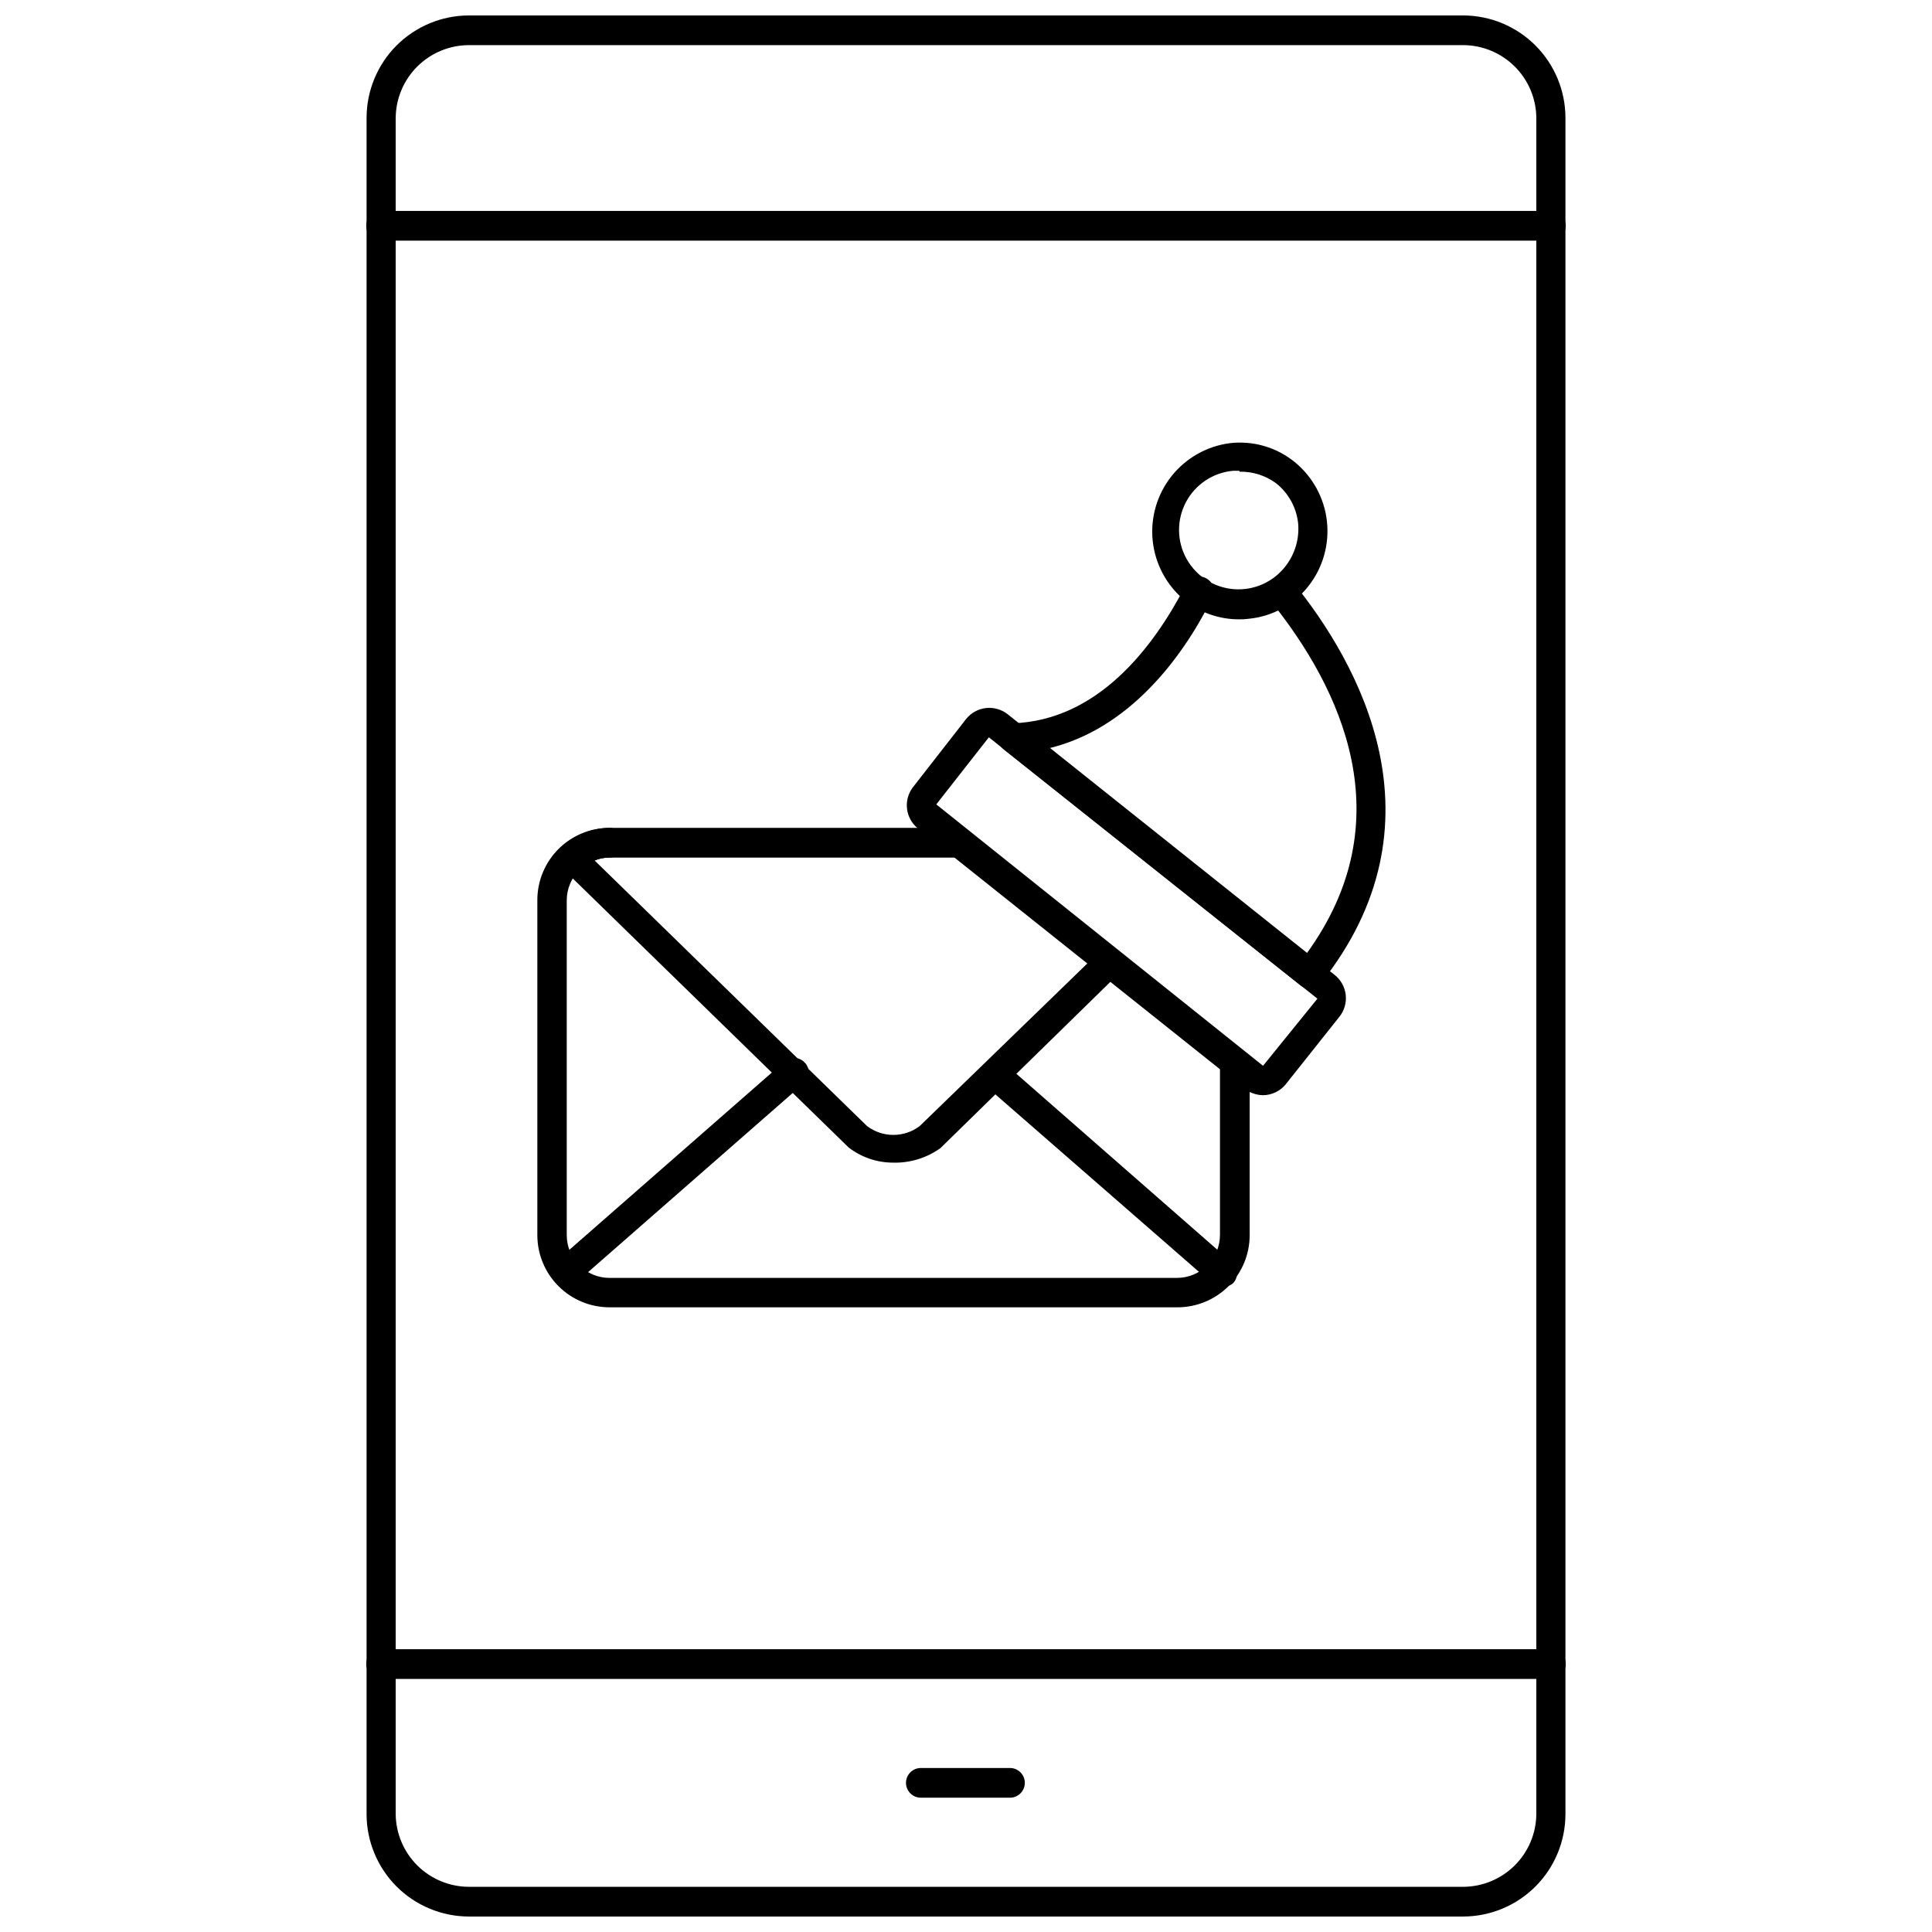
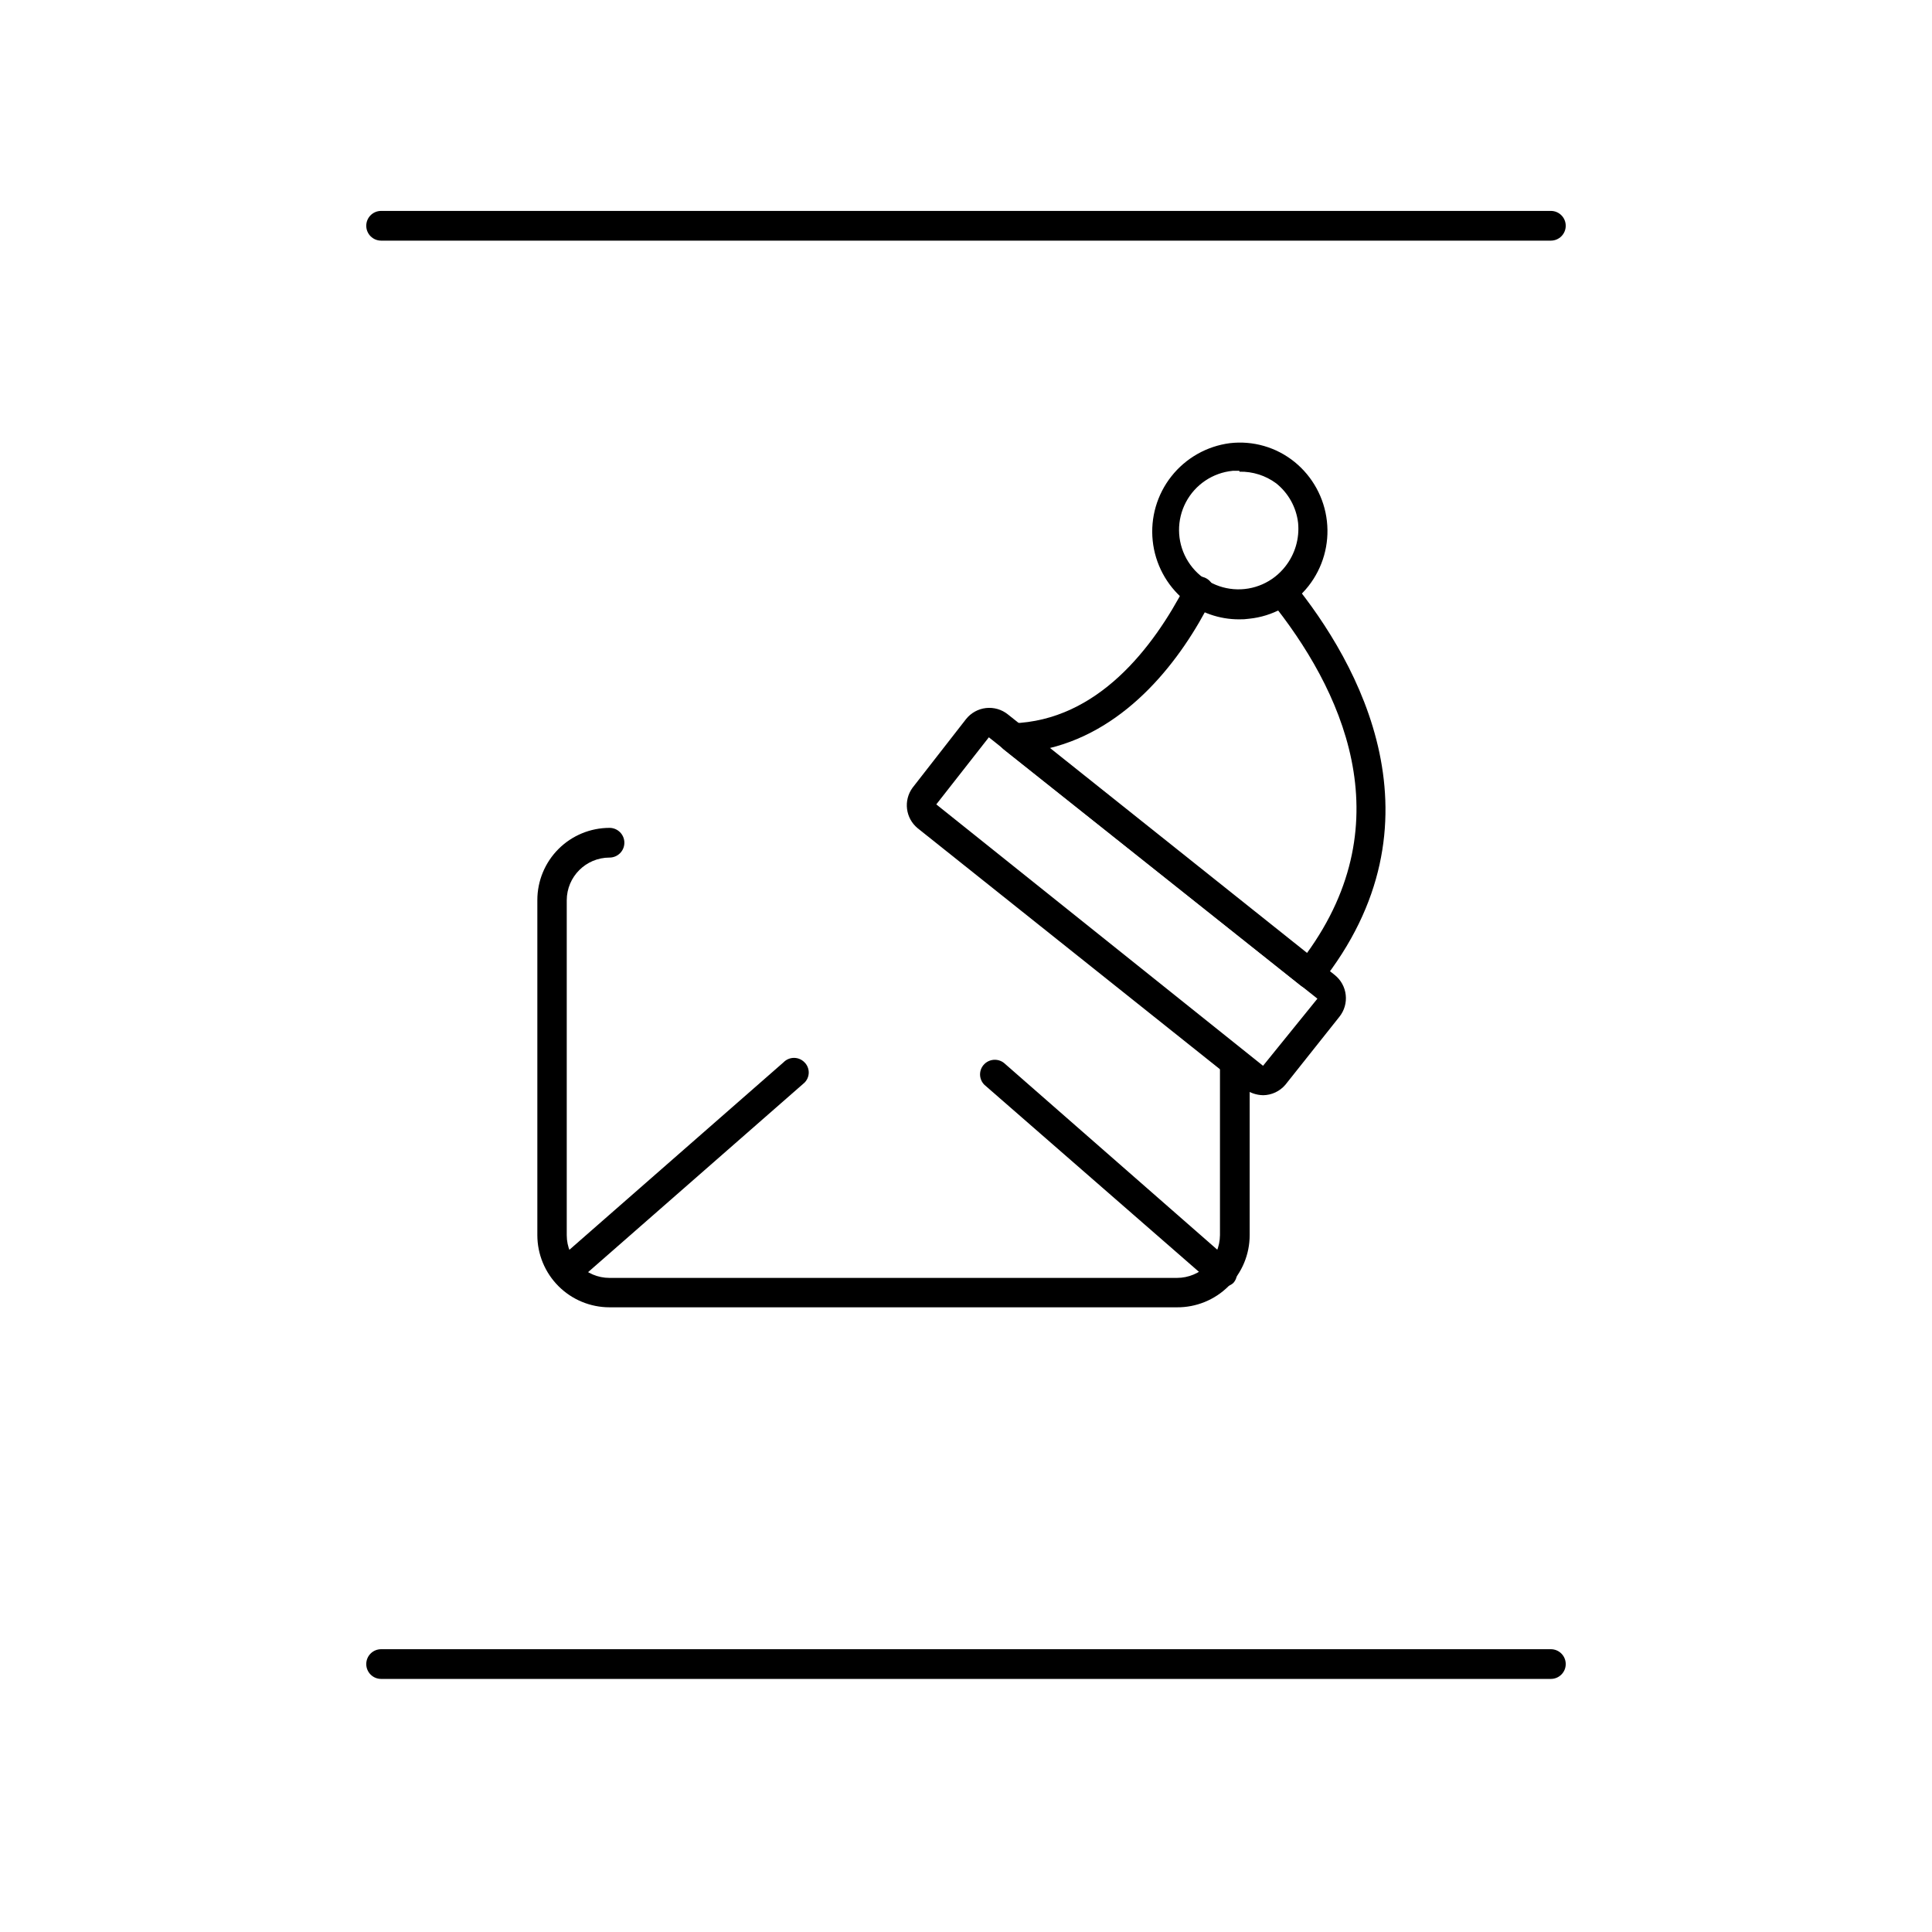
<svg xmlns="http://www.w3.org/2000/svg" width="800px" height="800px" version="1.1" viewBox="144 144 512 512">
  <defs>
    <clipPath id="a">
-       <path d="m241 148.09h318v503.81h-318z" />
-     </clipPath>
+       </clipPath>
  </defs>
  <g clip-path="url(#a)">
    <path d="m531.78 651.9h-263.55c-7.191-0.02-14.078-2.891-19.156-7.981-5.074-5.094-7.926-11.988-7.926-19.176v-449.49c0-7.191 2.852-14.086 7.926-19.18 5.078-5.09 11.965-7.961 19.156-7.981h263.55c7.188 0.02 14.074 2.891 19.152 7.981 5.074 5.094 7.926 11.988 7.926 19.18v449.49c0 7.188-2.852 14.082-7.926 19.176-5.078 5.09-11.965 7.961-19.152 7.981zm-263.55-495.94c-5.117 0.02-10.02 2.059-13.645 5.668-3.625 3.609-5.68 8.504-5.723 13.621v449.49c0.043 5.113 2.098 10.008 5.723 13.617 3.625 3.613 8.527 5.648 13.645 5.668h263.55c5.141-0.02 10.066-2.078 13.695-5.723 3.633-3.644 5.668-8.578 5.668-13.723v-449.33c-0.039-5.117-2.098-10.012-5.723-13.621-3.625-3.609-8.527-5.648-13.641-5.668z" />
  </g>
  <path d="m555 588.93h-310c-2.176 0-3.938-1.762-3.938-3.934 0-2.176 1.762-3.938 3.938-3.938h310c2.172 0 3.934 1.762 3.934 3.938 0 2.172-1.762 3.934-3.934 3.934z" />
  <path d="m555 207.77h-310c-2.176 0-3.938-1.766-3.938-3.938 0-2.176 1.762-3.938 3.938-3.938h310c2.172 0 3.934 1.762 3.934 3.938 0 2.172-1.762 3.938-3.934 3.938z" />
  <path d="m455.89 490.45h-150.36c-5.074 0-9.941-2.016-13.527-5.606-3.586-3.586-5.602-8.453-5.602-13.523v-88.797c0-5.074 2.016-9.941 5.602-13.527 3.586-3.586 8.453-5.602 13.527-5.602 2.172 0 3.934 1.762 3.934 3.934 0 2.176-1.762 3.938-3.934 3.938-6.262 0-11.336 5.074-11.336 11.336v88.719c0 6.258 5.074 11.336 11.336 11.336h150.36c6.273 0 11.371-5.062 11.414-11.336v-45.66c0-2.172 1.762-3.934 3.938-3.934 2.172 0 3.934 1.762 3.934 3.934v45.66c0 5.098-2.035 9.988-5.656 13.582-3.621 3.59-8.527 5.586-13.629 5.547z" />
  <path d="m294.12 484.86c-1.121 0.008-2.191-0.484-2.914-1.34-0.688-0.762-1.031-1.773-0.957-2.797 0.074-1.027 0.562-1.977 1.352-2.633l60.062-52.586c0.727-0.742 1.719-1.156 2.754-1.156 1.039 0 2.031 0.414 2.758 1.156 0.734 0.711 1.148 1.691 1.148 2.715s-0.414 2.004-1.148 2.719l-60.062 52.586-0.004-0.004c-0.766 0.844-1.852 1.328-2.988 1.34z" />
  <path d="m467.54 484.86c-0.926-0.004-1.82-0.34-2.519-0.945l-60.141-52.426c-0.738-0.727-1.156-1.719-1.156-2.758 0-1.035 0.418-2.027 1.156-2.754 1.531-1.5 3.981-1.5 5.512 0l60.062 52.586c0.789 0.656 1.277 1.605 1.352 2.633 0.074 1.023-0.27 2.035-0.957 2.797-0.891 0.824-2.129 1.148-3.309 0.867z" />
-   <path d="m478.72 434.24c-1.797-0.035-3.531-0.641-4.961-1.73l-86.594-69.039h0.004c-3.207-2.652-3.793-7.344-1.34-10.707l14.172-18.184c1.301-1.645 3.203-2.703 5.285-2.941 2.086-0.234 4.176 0.371 5.812 1.684l86.594 69.039v-0.004c1.645 1.301 2.703 3.203 2.938 5.289 0.238 2.082-0.367 4.176-1.68 5.812l-14.328 18.027c-1.477 1.727-3.629 2.731-5.902 2.754zm-75.648-97.219 2.992 2.363-13.938 17.789 86.594 69.273 14.406-17.789z" />
+   <path d="m478.72 434.24c-1.797-0.035-3.531-0.641-4.961-1.73l-86.594-69.039h0.004c-3.207-2.652-3.793-7.344-1.34-10.707l14.172-18.184c1.301-1.645 3.203-2.703 5.285-2.941 2.086-0.234 4.176 0.371 5.812 1.684l86.594 69.039c1.645 1.301 2.703 3.203 2.938 5.289 0.238 2.082-0.367 4.176-1.68 5.812l-14.328 18.027c-1.477 1.727-3.629 2.731-5.902 2.754zm-75.648-97.219 2.992 2.363-13.938 17.789 86.594 69.273 14.406-17.789z" />
  <path d="m491.16 406.06c-0.887-0.012-1.746-0.312-2.441-0.863l-78.719-62.582c-1.273-1.012-1.777-2.711-1.258-4.254 0.516-1.535 1.922-2.598 3.539-2.676 22.672-0.707 37.391-20.152 45.816-36.367 0.398-1.055 1.23-1.883 2.281-2.281 1.051-0.402 2.227-0.332 3.223 0.191 0.996 0.52 1.723 1.441 1.996 2.535 0.27 1.09 0.062 2.246-0.574 3.176-7.871 15.742-22.043 34.32-43.059 39.359l68.25 54.473c25.82-35.426 9.211-70.375-9.605-93.676h0.004c-1.348-1.652-1.102-4.082 0.551-5.43 1.652-1.352 4.082-1.102 5.43 0.551 17.398 21.41 41.406 63.844 7.32 106.51-0.656 0.777-1.582 1.285-2.598 1.418z" />
  <path d="m472.42 308.13c-5.301 0.023-10.445-1.785-14.562-5.117-4.734-3.941-7.738-9.57-8.379-15.695-0.641-6.121 1.137-12.254 4.953-17.086 3.812-4.832 9.363-7.984 15.469-8.785 6.156-0.727 12.344 1.062 17.16 4.961 4.809 3.902 7.891 9.539 8.582 15.695 0.695 6.156-1.059 12.336-4.883 17.211-3.848 4.91-9.535 8.035-15.742 8.656-0.859 0.125-1.73 0.18-2.598 0.16zm0-39.359h-1.734c-5.269 0.508-9.934 3.633-12.406 8.316s-2.426 10.297 0.125 14.938 7.266 7.688 12.543 8.109c5.281 0.422 10.418-1.84 13.672-6.016 2.582-3.277 3.797-7.422 3.387-11.574-0.484-4.121-2.578-7.883-5.824-10.469-2.801-2.066-6.207-3.144-9.684-3.07z" />
-   <path d="m380.71 452.11c-4.269 0.008-8.426-1.402-11.809-4.012l-75.965-74.078c-0.754-0.75-1.176-1.77-1.18-2.832-0.004-1.082 0.453-2.113 1.262-2.836 3.414-3.141 7.875-4.906 12.516-4.957h92.496c2.172 0 3.934 1.762 3.934 3.934 0 2.176-1.762 3.938-3.934 3.938h-92.496c-1.352-0.012-2.695 0.254-3.938 0.789l72.188 70.375c4.125 3.109 9.809 3.109 13.934 0l47.23-45.816c0.727-0.738 1.719-1.156 2.758-1.156 1.035 0 2.027 0.418 2.754 1.156 0.734 0.711 1.152 1.691 1.152 2.715s-0.418 2.004-1.152 2.719l-47.23 46.207c-3.644 2.613-8.039 3.965-12.52 3.856z" />
-   <path d="m411.65 620.41h-23.617c-2.172 0-3.934-1.762-3.934-3.934 0-2.176 1.762-3.938 3.934-3.938h23.617c2.176 0 3.938 1.762 3.938 3.938 0 2.172-1.762 3.934-3.938 3.934z" />
</svg>